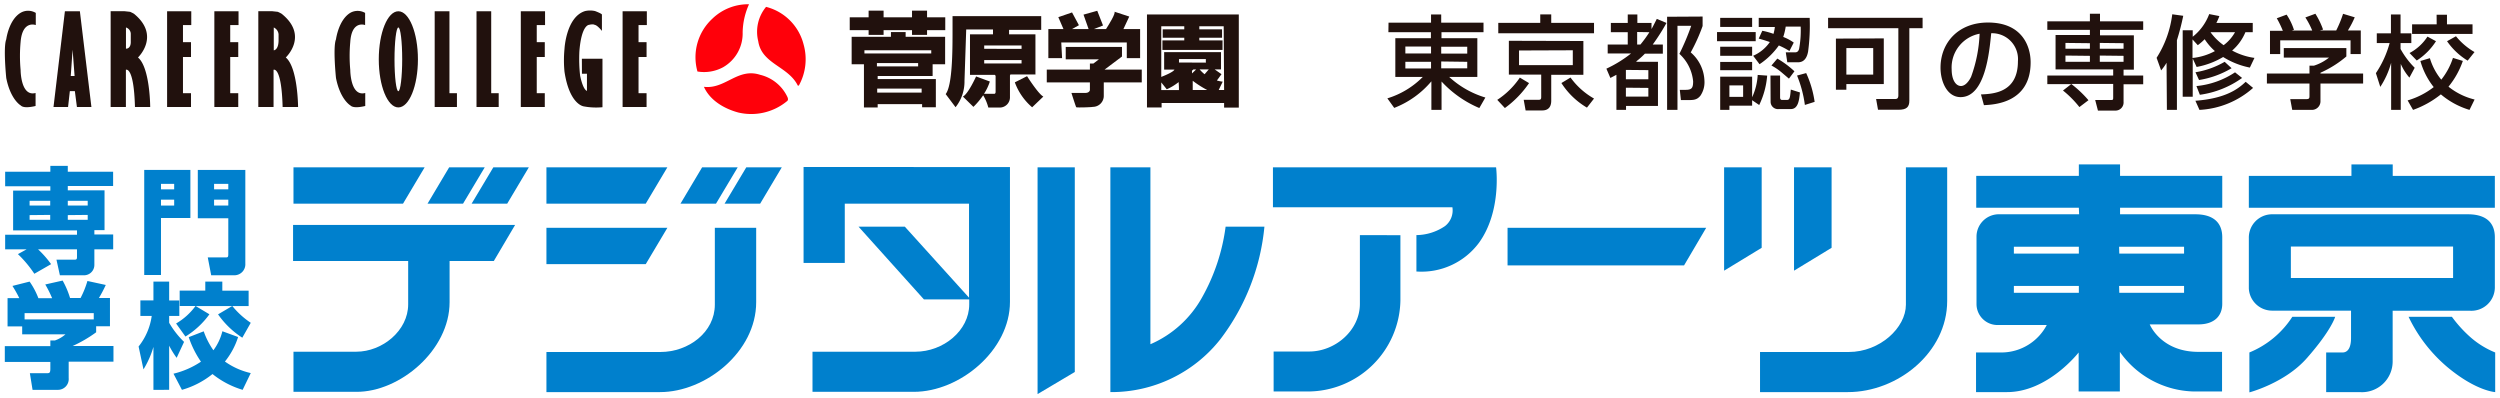
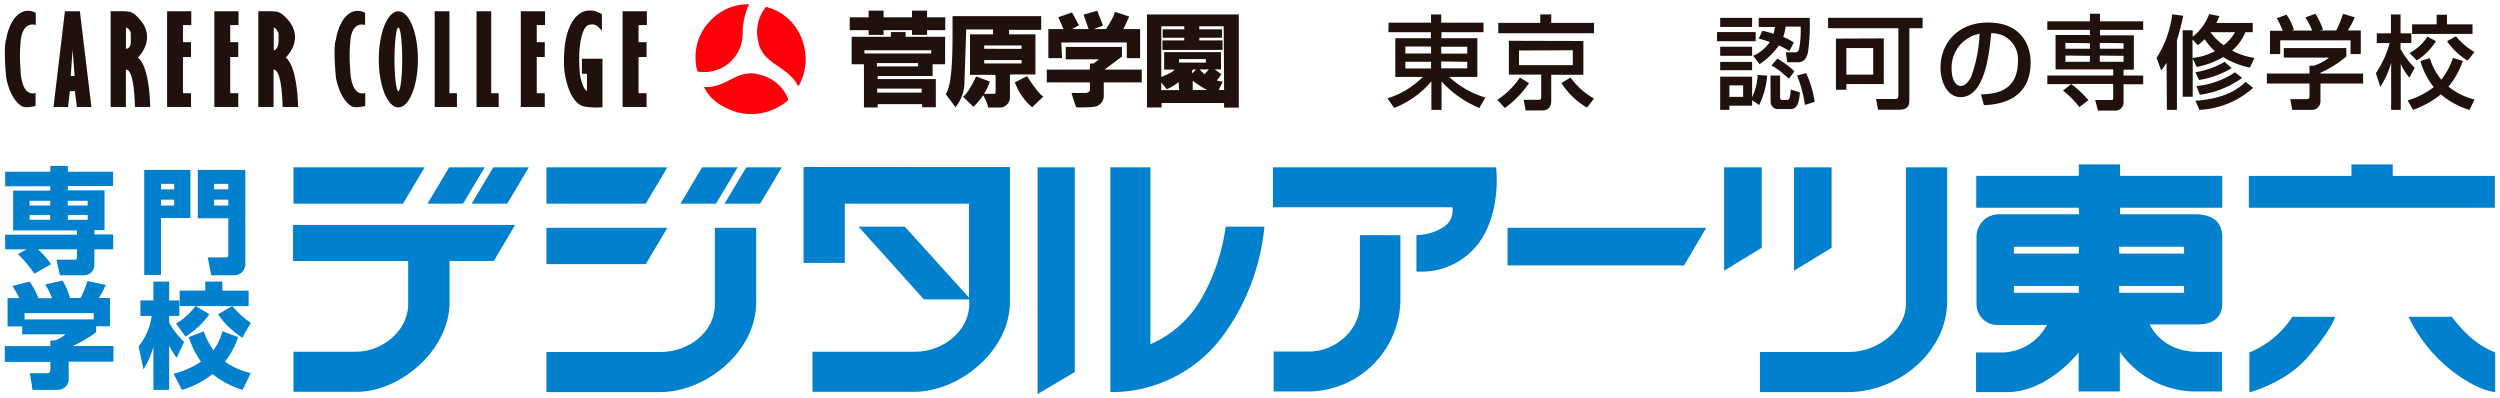
<svg xmlns="http://www.w3.org/2000/svg" width="364" height="58" viewBox="0 0 364 58">
  <g id="レイヤー_2" data-name="レイヤー 2">
    <g id="Header">
      <rect width="364" height="58" style="fill:none" />
      <polygon points="62.25 29.65 67.42 29.65 70.58 24.36 65.4 24.36 62.25 29.65" style="fill:#0080cd" />
      <polygon points="68.67 29.65 73.85 29.65 77 24.36 71.83 24.36 68.67 29.65" style="fill:#0080cd" />
      <polygon points="42.73 29.65 58.68 29.65 61.83 24.36 42.73 24.36 42.73 29.65" style="fill:#0080cd" />
      <path d="M42.67,38H59.43s0,2.51,0,6.32-3.75,6.89-7.56,6.89H42.73v5.84h9.16C58.2,57.09,65.46,51,65.46,44c0-4.91,0-6,0-6h6.44L75,32.75H42.67Z" style="fill:#0080cd" />
      <polygon points="99.08 29.65 104.25 29.65 107.41 24.36 102.23 24.36 99.08 29.65" style="fill:#0080cd" />
      <polygon points="105.5 29.65 110.68 29.65 113.83 24.36 108.66 24.36 105.5 29.65" style="fill:#0080cd" />
      <polygon points="79.56 29.65 94.02 29.65 97.17 24.36 79.56 24.36 79.56 29.65" style="fill:#0080cd" />
      <polygon points="79.56 38.46 94.02 38.46 97.17 33.17 79.56 33.17 79.56 38.46" style="fill:#0080cd" />
      <path d="M104.08,33.17V44.36c0,4-3.81,6.89-7.92,6.89H79.56v5.84H96.1c6.61,0,14-5.84,14-13.09,0-7,0-10.83,0-10.83Z" style="fill:#0080cd" />
      <path d="M117,38.28h6V29.65h18.09V43.34L131.74,33H125l9.52,10.59h6.6s0,0,0,.73c0,3.8-3.75,6.89-7.85,6.89H118.3v5.84h14.75c6.73,0,14-6.07,14-13.09s0-19.64,0-19.64H117Z" style="fill:#0080cd" />
      <polygon points="151.07 24.36 151.07 57.38 156.49 54.16 156.49 24.36 151.07 24.36" style="fill:#0080cd" />
      <path d="M161.67,24.36V57.09a20.19,20.19,0,0,0,16-7.68A32,32,0,0,0,184.1,33h-5.65A28.51,28.51,0,0,1,175,43.34a15.75,15.75,0,0,1-7.5,6.78V24.36Z" style="fill:#0080cd" />
      <path d="M198,34.24s0,6.15,0,10-3.58,6.94-7.38,6.94h-5.18V57h4.88A13.5,13.5,0,0,0,203.9,43.76c0-7,0-9.52,0-9.52Z" style="fill:#0080cd" />
      <path d="M185.34,24.36h32.49s.85,6.38-2.5,11a10.42,10.42,0,0,1-9.1,4.17v-5.3a7.53,7.53,0,0,0,4.16-1.31,2.9,2.9,0,0,0,1.08-2.74H185.34Z" style="fill:#0080cd" />
      <polygon points="245.2 38.64 219.5 38.64 219.5 33.17 248.42 33.17 245.2 38.64" style="fill:#0080cd" />
      <path d="M277.5,24.36v20c0,3.33-3.75,6.89-8.33,6.89H256.26v5.84h12.79c7.26,0,14.46-5.77,14.46-13.27V24.36Z" style="fill:#0080cd" />
      <polygon points="256.5 24.36 256.5 36.08 251.03 39.41 251.03 24.36 256.5 24.36" style="fill:#0080cd" />
      <polygon points="266.68 24.36 266.68 36.08 261.21 39.41 261.21 24.36 266.68 24.36" style="fill:#0080cd" />
      <path d="M302.68,30.25H287.74V25.61h14.94V23.94h6v1.67h14.88v4.64H308.68v.95h10.95c2.74,0,3.93,1.31,3.93,3.34v9.69c0,1.85-1.25,3-3.45,3H313s1.6,4,7.08,4h3.45v5.77h-4.1a13.54,13.54,0,0,1-10.78-5.77v5.77h-6V51.32s-4.47,5.77-10.42,5.77h-4.52V51.32h3.81a7.48,7.48,0,0,0,6.49-4H291a3.06,3.06,0,0,1-3.22-3V34.42a3.26,3.26,0,0,1,3.1-3.22h11.84Zm-9.46,6.67h9.46v-1h-9.46Zm15.35,0H318v-1h-9.46Zm-15.35,5.71h9.46v-1h-9.46Zm15.35,0H318v-1h-9.46Z" style="fill:#0080cd" />
      <polygon points="363.25 30.25 363.25 25.61 348.38 25.61 348.38 23.94 342.37 23.94 342.37 25.61 327.43 25.61 327.43 30.25 363.25 30.25" style="fill:#0080cd" />
-       <path d="M359.32,31.2c2.74,0,3.93,1.31,3.93,3.34v7.37a3.42,3.42,0,0,1-3.69,3.33H348.37s0,4.82,0,7.38a4.47,4.47,0,0,1-4.8,4.47h-4.88V51.32h2.38c.89,0,1.24-.9,1.24-2.09s0-4,0-4H330.82A3.4,3.4,0,0,1,327.43,42V34.65a3.39,3.39,0,0,1,3.33-3.45Zm-25.77,4.7v4.58h23.62V35.9Z" style="fill:#0080cd" />
      <path d="M333.74,46.13H340s-.54,1.95-4.11,6c-3.18,3.64-8.38,5-8.38,5V51.32a13.54,13.54,0,0,0,6.25-5.19Z" style="fill:#0080cd" />
      <path d="M357,46.13a18.45,18.45,0,0,0,2.85,3.1,12.65,12.65,0,0,0,3.45,2.09v5.77s-2.76-.15-6.89-3.58a21.91,21.91,0,0,1-5.72-7.38Z" style="fill:#0080cd" />
      <path d="M3.88,36.3H.75V34.18H11.21v-.63H1.91v-5.8H7.33v-.63H.75V25H7.33v-.85H9.87V25h6.6v2.08H9.87v.63h5.35v5.8H13.74v.63h2.74V36.3H13.74v2.31a1.51,1.51,0,0,1-1.6,1.47H8.72l-.5-2.27h2.6c.34,0,.39-.08.39-.41V36.3H5.54a14.48,14.48,0,0,1,1.9,2.16L5,39.86A16.81,16.81,0,0,0,2.61,37Zm.43-7.06v.69h3v-.69Zm0,2.08V32h3v-.71Zm5.56-2.08v.69h2.9v-.69Zm0,2.08V32h2.9v-.71Z" style="fill:#0080cd" />
      <path d="M21,24.74h6.72v7H23.44v8.3H21Zm2.44,2.83h1.92v-.8H23.44Zm0,2.36h1.92v-.86H23.44Z" style="fill:#0080cd" />
      <path d="M28.8,24.74h6.92V38.38a1.6,1.6,0,0,1-1.55,1.7H30.75l-.5-2.6h2.53c.39,0,.46,0,.46-.52V31.78H28.8Zm2.37,2.83h2.07v-.8H31.17Zm0,2.36h2.07v-.86H31.17Z" style="fill:#0080cd" />
      <path d="M2.81,43.41a17.3,17.3,0,0,0-1-1.78L4.31,41a11,11,0,0,1,1.28,2.42h2a16,16,0,0,0-1-2l2.53-.57a12.63,12.63,0,0,1,1.08,2.54h1.53a13.42,13.42,0,0,0,1-2.48l2.67.58a18.22,18.22,0,0,1-1,1.9h1.61v4.11H14v.88a19,19,0,0,1-3.43,2h5.95v2.28H10v2.38a1.57,1.57,0,0,1-1.63,1.72H4.74l-.39-2.42h2.4c.42,0,.58,0,.58-.64v-1H.7V50.4H7.33v-.83H8a4.63,4.63,0,0,0,1.53-.89H3.23V47.52H1.1V43.41Zm10.84,2.18H3.58v.91H13.65Z" style="fill:#0080cd" />
      <path d="M25.64,47.1a9.27,9.27,0,0,0,2.83-2.55H26.16V42.31h3.73V41h2.48v1.32H36.2v2.24H28.49l2,1.2A12.09,12.09,0,0,1,27,49Z" style="fill:#0080cd" />
      <path d="M20.18,50.45A9.15,9.15,0,0,0,22.09,46H20.44V43.74h1.9V41h2.29v2.75h1.48V46H24.63v1a12.82,12.82,0,0,0,2.17,2.78L25.72,52.1a12.64,12.64,0,0,1-1.09-1.77v6.43H22.34V50.51a13.27,13.27,0,0,1-1.45,3.27Z" style="fill:#0080cd" />
      <path d="M34.67,49.07a11,11,0,0,1-1.92,3.57,10.44,10.44,0,0,0,3.76,1.68l-1.18,2.44a12.92,12.92,0,0,1-4.39-2.3,12.55,12.55,0,0,1-4.45,2.3l-1.23-2.35a12.34,12.34,0,0,0,4-1.75,14.13,14.13,0,0,1-1.78-3.57l2.18-.85A11.41,11.41,0,0,0,31.07,51a7.78,7.78,0,0,0,1.31-2.77Z" style="fill:#0080cd" />
      <path d="M33.82,44.55A12.14,12.14,0,0,0,36.51,47l-1.23,2.17a12.64,12.64,0,0,1-3.53-3.4Z" style="fill:#0080cd" />
      <path d="M202.17,3.3h6.19V2.11h1.48V3.3H216V4.69h-6.12v.87h5.22V11.2H211a13.46,13.46,0,0,0,5.27,3l-.88,1.53a15.92,15.92,0,0,1-5.5-3.86V16h-1.48V11.84h0A13.42,13.42,0,0,1,203,15.71l-1-1.39a12.31,12.31,0,0,0,5.16-3.12h-4V5.56h5.18V4.69h-6.19Zm2.45,4.48h3.74v-1h-3.74Zm0,2.19h3.74V9h-3.74Zm5.22-3.17v1h3.79v-1Zm0,2.15v1h3.79V9Z" style="fill:#21110d" />
      <path d="M222.63,12.1a14.66,14.66,0,0,1-3.52,3.63L218,14.54a11.7,11.7,0,0,0,3.29-3.24Zm1.63-10h1.6V3.33h6.23V4.84H218.15V3.33h6.11Zm6.28,3.87v4.92h-4.68v3.77c0,.68-.24,1.42-1.32,1.42h-2.41l-.28-1.55h2.06c.34,0,.49,0,.49-.4V10.86h-4.71V5.94Zm-9.37,1.38V9.48H229V7.32Zm9.89,8.32a11.08,11.08,0,0,1-3.72-3.58l1.33-.8a10.72,10.72,0,0,0,3.42,3.06Z" style="fill:#21110d" />
-       <path d="M233.89,10a18,18,0,0,0,3.6-2.22h-3.41V6.48H237V4.69h-2.46V3.34H237V2.11h1.4V3.34h2.06v.89h0c.24-.43.43-.8.77-1.48l1.41.59a29.44,29.44,0,0,1-2,3.14h1.47V7.81h-2.61a11.21,11.21,0,0,1-1.24,1.11V9h3.14v6.42h-4.65V16h-1.4V10.89l-.88.46Zm2.84.18v1.36H240V10.21Zm0,2.59v1.3H240V12.8Zm1.64-8.11V6.48h.48a17.26,17.26,0,0,0,1.3-1.79Zm9.53-2.25V3.79a26.25,26.25,0,0,1-1.73,3.84,5.71,5.71,0,0,1,2,4.18,3.47,3.47,0,0,1-.58,2.11c-.51.65-1.06.65-1.85.65h-1l-.16-1.49h.86c.88,0,1.08-.27,1.08-1.24a6.18,6.18,0,0,0-2-4,35.44,35.44,0,0,0,1.72-4.08h-2V16h-1.51V2.44Z" style="fill:#21110d" />
      <path d="M250,4.67h5.63V6H250Zm.46-2.07h4.65V3.92h-4.65Zm0,4.2h4.65V8.12h-4.65Zm0,2.22h4.65v1.2h-4.65Zm4.65,5.57v.8h-3.31V16h-1.34V11.16h4.65v3h0a8.77,8.77,0,0,0,.81-3.25l1.38.1a12,12,0,0,1-1.16,4.28Zm-3.31-2.16V14.1h2V12.43ZM260,3.87a9.22,9.22,0,0,1-.36,1.51,6.79,6.79,0,0,1,1.53.82l-.63,1.23A10.19,10.19,0,0,0,259,6.62a10.73,10.73,0,0,1-2.81,2.73l-.93-1.23a5.74,5.74,0,0,0,2.43-2c-.57-.19-.92-.31-1.62-.5l.52-1.14a10.38,10.38,0,0,1,1.63.45,6.2,6.2,0,0,0,.2-1h-2.35V2.6h7.42a28.6,28.6,0,0,1-.23,4.9c-.28,1.57-1.19,1.57-1.55,1.57h-1.48l-.22-1.45h1.36c.24,0,.47-.09.58-.51a14.72,14.72,0,0,0,.23-3.24ZM257.78,11h1.4v3.12c0,.15,0,.43.28.43h.74c.39,0,.44-.38.54-1.51l1.33.42c-.11,1.12-.25,2.42-1.33,2.42H259a1.07,1.07,0,0,1-1.2-1.06Zm1-2.47a13.55,13.55,0,0,1,2.49,1.85l-.8,1.07-1.07-.91a8.39,8.39,0,0,0-1.48-1Zm4.2,2.11a15,15,0,0,1,1.23,4.19l-1.42.45A17.2,17.2,0,0,0,261.65,11Z" style="fill:#21110d" />
      <path d="M266.17,2.59h13.76V4.11H278V14.66c0,.88-.36,1.32-1.56,1.32h-3l-.28-1.57h2.86c.26,0,.38-.19.38-.48V4.11H266.17Zm8.11,3v6.65h-5.45v.83h-1.52V5.62ZM268.83,7v3.86h3.91V7Z" style="fill:#21110d" />
      <path d="M288.43,13.75c1.78-.08,5.38-.24,5.38-4.83a3.77,3.77,0,0,0-3.89-4.08c-.27,2.78-.88,9.3-4.46,9.3-1.94,0-2.92-2.22-2.92-4.29,0-3.56,2.52-6.57,6.92-6.57,4.89,0,6.2,3.36,6.2,5.8,0,5.88-5.26,6.16-6.8,6.23Zm-4.27-3.68c0,1.58.61,2.45,1.36,2.45s1.32-1,1.48-1.36a20.52,20.52,0,0,0,1.23-6.25A5,5,0,0,0,284.16,10.07Z" style="fill:#21110d" />
      <path d="M301.57,12.25v0h-3.48V11h9.59V10.1h-8.39v-5h5V4.35h-6.2V3.11h6.2V2h1.47V3.11h6.29V4.35h-6.29v.79h4.93v5h-1.5V11h2.86v1.27h-2.86v2.54a1.18,1.18,0,0,1-1.26,1.29h-2.47l-.4-1.54h2.33c.28,0,.29-.08.29-.38V12.22h-6.11v0a16.4,16.4,0,0,1,2.51,2.37l-1.32,1a14.76,14.76,0,0,0-2.39-2.41Zm-.84-6v.85h3.56V6.29Zm0,1.84V9h3.56V8.13Zm5-1.84v.85h3.46V6.29Zm0,1.84V9h3.46V8.13Z" style="fill:#21110d" />
      <path d="M315.45,9.14h0a7.41,7.41,0,0,1-.79,1.11L314,8.42a15.24,15.24,0,0,0,2.28-6.34l1.6.22a35.91,35.91,0,0,1-.92,3.56V16h-1.46Zm12.13.7a11.54,11.54,0,0,1-3.89-1.54,11.62,11.62,0,0,1-3.86,1.45l-.57-1.23h0v5.56h-1.46V4.41h1.46v.94a7.54,7.54,0,0,0,2.4-3.3l1.48.29a7.29,7.29,0,0,1-.44,1H328V4.69h-1.07A7.13,7.13,0,0,1,325,7.36a9.51,9.51,0,0,0,3.25,1.07Zm-8.35-4.1v2.7a8.65,8.65,0,0,0,3.26-1A8.57,8.57,0,0,1,321,5.71a8.91,8.91,0,0,1-1,.87Zm8.82,7.06A12.73,12.73,0,0,1,320.24,16l-.59-1.33c4.42-.33,6.24-1.73,7.32-2.76Zm-3.13-2.87a13.42,13.42,0,0,1-4.74,1.72l-.52-1.13A12.45,12.45,0,0,0,323.91,9Zm1.53,1.42a13.8,13.8,0,0,1-6.15,2.45l-.5-1.27a12.25,12.25,0,0,0,5.62-2Zm-4.58-6.63a8.43,8.43,0,0,0,1.89,1.86,6.11,6.11,0,0,0,1.66-1.89h-3.54Z" style="fill:#21110d" />
      <path d="M341.63,7V8.22a15.57,15.57,0,0,1-3.77,2.37v.12h6.21v1.45h-6.21v2.65A1.25,1.25,0,0,1,336.65,16h-2.9l-.29-1.57h2.39c.41,0,.41-.21.41-.47V12.16h-6.2V10.71h6.2V9.56h.65a6.74,6.74,0,0,0,2.19-1.17h-6.58V7Zm-9.25-2.52a14.35,14.35,0,0,0-.88-1.82l1.43-.53A8.69,8.69,0,0,1,334,4.35l-.34.1v0h3a11.35,11.35,0,0,0-1-1.91L337.12,2a11.57,11.57,0,0,1,1.12,2.31l-.49.13v0h2.4a16.33,16.33,0,0,0,1-2.43l1.7.51a13.9,13.9,0,0,1-1,1.92h1.88V7.87h-1.49v-2H332v2h-1.49V4.48Z" style="fill:#21110d" />
      <path d="M345.93,10.65a14.81,14.81,0,0,0,2-4.38h-1.87V4.85h2.06V2.11h1.4V4.85h1.57V6.27h-1.57v.86a12.15,12.15,0,0,0,2.06,2.74l-.77,1.43a7.86,7.86,0,0,1-1.26-2h0V16h-1.4V9.14h0a12.19,12.19,0,0,1-1.58,3.51Zm12.66-1.78a12.15,12.15,0,0,1-2.09,3.75,9.75,9.75,0,0,0,3.8,1.87L359.56,16a11.65,11.65,0,0,1-4.17-2.26A13.86,13.86,0,0,1,351.34,16l-.79-1.38a11.37,11.37,0,0,0,3.8-1.94,10.71,10.71,0,0,1-1.94-3.8l1.38-.41a9,9,0,0,0,1.66,3.13,10.06,10.06,0,0,0,1.7-3.17ZM354.68,6a9.26,9.26,0,0,1-2.8,2.81l-1.05-1.09a7,7,0,0,0,2.61-2.39Zm.09-3.85h1.51V3.54H360v1.4h-8.8V3.54h3.58Zm2.82,3.13a9.8,9.8,0,0,0,2.7,2.3l-1,1.25a9.93,9.93,0,0,1-3-2.83Z" style="fill:#21110d" />
      <polygon points="134.98 1.55 132.79 1.55 132.79 2.52 128.65 2.52 128.65 1.55 126.47 1.55 126.47 2.52 123.72 2.52 123.72 4.39 126.47 4.39 126.47 5.08 128.65 5.08 128.65 4.39 132.79 4.39 132.79 5.08 134.98 5.08 134.98 4.39 137.63 4.39 137.63 2.52 134.98 2.52 134.98 1.55" style="fill:#21110d" />
      <path d="M131.86,5.36V4.67h-2.14v.69H124v4h1.79v6.29h2v-.49h6.47v.46h2V11.51h-8.47v-.44h8V9.36h1.82v-4h-5.64Zm2.33,7.54v.58h-6.47V12.9Zm-.51-3.23h-6V9.18h6Zm-7.82-1.89V7.32h9.73v.46Z" style="fill:#21110d" />
      <path d="M149.54,11.09l-1.78.9a8.71,8.71,0,0,0,2.52,3.63l1.63-1.56C151.19,13.7,149.54,11.09,149.54,11.09Z" style="fill:#21110d" />
      <path d="M150.76,10.88V5h-3.84V4.35h4.68v-2H138.69v2c0,2.9,0,8.05-1,9.35l1.44,1.91a6,6,0,0,0,1.3-3.84l.25-7.48h3.9V5h-3.35v5.9h3.62a.3.3,0,0,1,.11.28v2.21s0,.27-.19.27h-1.5a7.37,7.37,0,0,0,.85-1.79l-2-.74s-1.15,2.55-1.92,2.93l1.53,1.5a11.12,11.12,0,0,0,1.42-1.69,6.82,6.82,0,0,1,.75,1.79h1.7a1.49,1.49,0,0,0,1.45-1.54V11a1,1,0,0,1,.07-.16h3.61ZM143.3,6.62h5.44v.49H143.3Zm0,2.62V8.75h5.44v.49Z" style="fill:#21110d" />
      <path d="M154.52,6.18h9.54V8.46H166V4.23h-2.43l.85-1.82-2.14-.7c.14.32-.79,1.81-1.24,2.52h-1.76l1.32-.52-.84-2.14-2,.56.74,2.1h-2.41l1-.56-1-1.86-2,.69.75,1.73h-2.2V8.46h2Z" style="fill:#21110d" />
      <path d="M163.36,8.23V6.83h-8.19V8.64H160l-.8.61h-.51v.88h-6.28V12h6.28v1.12s-.05.41-.68.41H156s.63,2,.7,2.08,2.35,0,2.4-.05A1.6,1.6,0,0,0,160.71,14V12h5.53V10.13h-5.41Z" style="fill:#21110d" />
      <path d="M178.18,2.11H167V15.65h2.13V15h9.1v.67h2.14V2.11Zm-6.53,11h-2.57V12l.8,1a7.72,7.72,0,0,0,1.73-1.05C171.63,12.22,171.67,12.8,171.65,13.13Zm1.9-2.81.21-.19h.4l-.6.58Zm-1.89-1.2V8.6h3.91v.52Zm2,4,0-1.34a14.93,14.93,0,0,0,2.1,1.34Zm1.73-2.29a5,5,0,0,1-.73-.71H176Zm2.84,2.29h-.78c.25-.55.58-1.21.58-1.21a5.11,5.11,0,0,1-.85-.17l.67-.92-1-.7h.93V7.59H169.5v2.54H171c-.12.32-1.26.81-1.92,1.07V3.82h3.35v.45h-3.14V5.49h3.14v.39h-3.18V7.27H178V5.88h-3.38V5.49h3.31V4.27h-3.31V3.82h3.55Z" style="fill:#21110d" />
      <path d="M109.06.62a10.32,10.32,0,0,0-.93,4.1,5.66,5.66,0,0,1-2.83,5.06,5.8,5.8,0,0,1-3.75.63,7.64,7.64,0,0,1,2.17-7.69A7.5,7.5,0,0,1,109.06.62Z" style="fill:#ff000a" />
      <path d="M117,6.46a7.9,7.9,0,0,1-.69,6h-.15C114.77,9.63,110.9,9.33,110.4,6a5.68,5.68,0,0,1,1.14-5A7.55,7.55,0,0,1,117,6.46Z" style="fill:#ff000a" />
      <path d="M114.66,14.15c.08.21.14.45-.11.61a8.17,8.17,0,0,1-7.06,1.62c-2-.54-4.1-1.73-5-3.74,3.12.38,4.9-2.81,8.18-1.75A5.91,5.91,0,0,1,114.66,14.15Z" style="fill:#ff000a" />
      <path d="M5.21,1.88V3.65S3.26,2.89,3,6.11a22.34,22.34,0,0,0,0,4.08s0,3.93,2.18,3.35v1.89s-1.66.45-2.15-.07c0,0-1.49-.82-2.12-4,0,0-.46-4.51,0-5.63,0,0,.36-2.89,2.15-3.9A2.16,2.16,0,0,1,5.21,1.88Z" style="fill:#21110d" />
      <path d="M53.16,1.88V3.65S51.21,2.89,51,6.11a22.34,22.34,0,0,0,0,4.08s0,3.93,2.18,3.35v1.89s-1.65.45-2.15-.07c0,0-1.48-.82-2.11-4,0,0-.47-4.51,0-5.63,0,0,.37-2.89,2.15-3.9A2.17,2.17,0,0,1,53.16,1.88Z" style="fill:#21110d" />
      <path d="M11.63,1.64H9.45L7.79,15.58H9.91l.26-2.31h.73l.3,2.31h2.11ZM10.3,11.07l.27-3.83.29,3.83Z" style="fill:#21110d" />
      <path d="M20.09,8.37S23.43,5.2,19.5,2a5.85,5.85,0,0,0-.56-.28l-.83-.09h-2V15.58h2.22V10.16s1.16-.58,1.32,5.42h2.22S21.85,9.83,20.09,8.37ZM18.34,7.09V4a1,1,0,0,1,.7.89l0,1.09C19.1,7.15,18.34,7.09,18.34,7.09Z" style="fill:#21110d" />
      <path d="M41.61,8.37S45,5.2,41,2a4.87,4.87,0,0,0-.56-.28l-.83-.09h-2V15.58h2.22V10.16s1.16-.58,1.32,5.42H43.4S43.37,9.83,41.61,8.37Zm-1.75-1V4a1.2,1.2,0,0,1,.7,1l0,.94C40.53,7.3,39.86,7.33,39.86,7.33Z" style="fill:#21110d" />
      <polygon points="24.33 1.64 27.85 1.64 27.85 3.65 26.64 3.65 26.64 6.14 27.81 6.14 27.81 8.3 26.64 8.3 26.64 13.57 27.81 13.57 27.81 15.58 24.33 15.58 24.33 1.64" style="fill:#21110d" />
      <polygon points="31.21 1.64 34.73 1.64 34.73 3.65 33.52 3.65 33.52 6.14 34.69 6.14 34.69 8.3 33.52 8.3 33.52 13.57 34.69 13.57 34.69 15.58 31.21 15.58 31.21 1.64" style="fill:#21110d" />
      <polygon points="75.83 1.64 79.36 1.64 79.36 3.65 78.15 3.65 78.15 6.14 79.32 6.14 79.32 8.3 78.15 8.3 78.15 13.57 79.32 13.57 79.32 15.58 75.83 15.58 75.83 1.64" style="fill:#21110d" />
      <polygon points="90.65 1.64 94.18 1.64 94.18 3.65 92.97 3.65 92.97 6.14 94.14 6.14 94.14 8.3 92.97 8.3 92.97 13.57 94.14 13.57 94.14 15.58 90.65 15.58 90.65 1.64" style="fill:#21110d" />
      <path d="M58,1.64c-1.58,0-2.85,3.14-2.85,7s1.27,7,2.85,7,2.85-3.14,2.85-7S59.57,1.64,58,1.64Zm0,11.64c-.31,0-.56-2.07-.56-4.62S57.69,4,58,4s.56,2.07.56,4.63S58.3,13.28,58,13.28Z" style="fill:#21110d" />
      <polygon points="63.29 1.64 63.29 15.58 66.53 15.58 66.53 13.57 65.44 13.57 65.44 1.64 63.29 1.64" style="fill:#21110d" />
      <polygon points="69.38 1.64 69.38 15.58 72.61 15.58 72.61 13.57 71.52 13.57 71.52 1.64 69.38 1.64" style="fill:#21110d" />
      <path d="M84.72,8.55h3v7.06A9.68,9.68,0,0,1,85,15.49s-2.08-.22-2.81-5.05a17.24,17.24,0,0,1,0-3.32s.23-4.66,3-5.51a3.34,3.34,0,0,1,1.45,0s1,.37,1,.52V4.5s-.67-.85-1.06-.88c0,0-.17-.16-.83,0,0,0-1.09,0-1.39,3.83a22.18,22.18,0,0,0,.1,3.53s.36,2,1,2.26v-2.5h-.73Z" style="fill:#21110d" />
    </g>
  </g>
</svg>